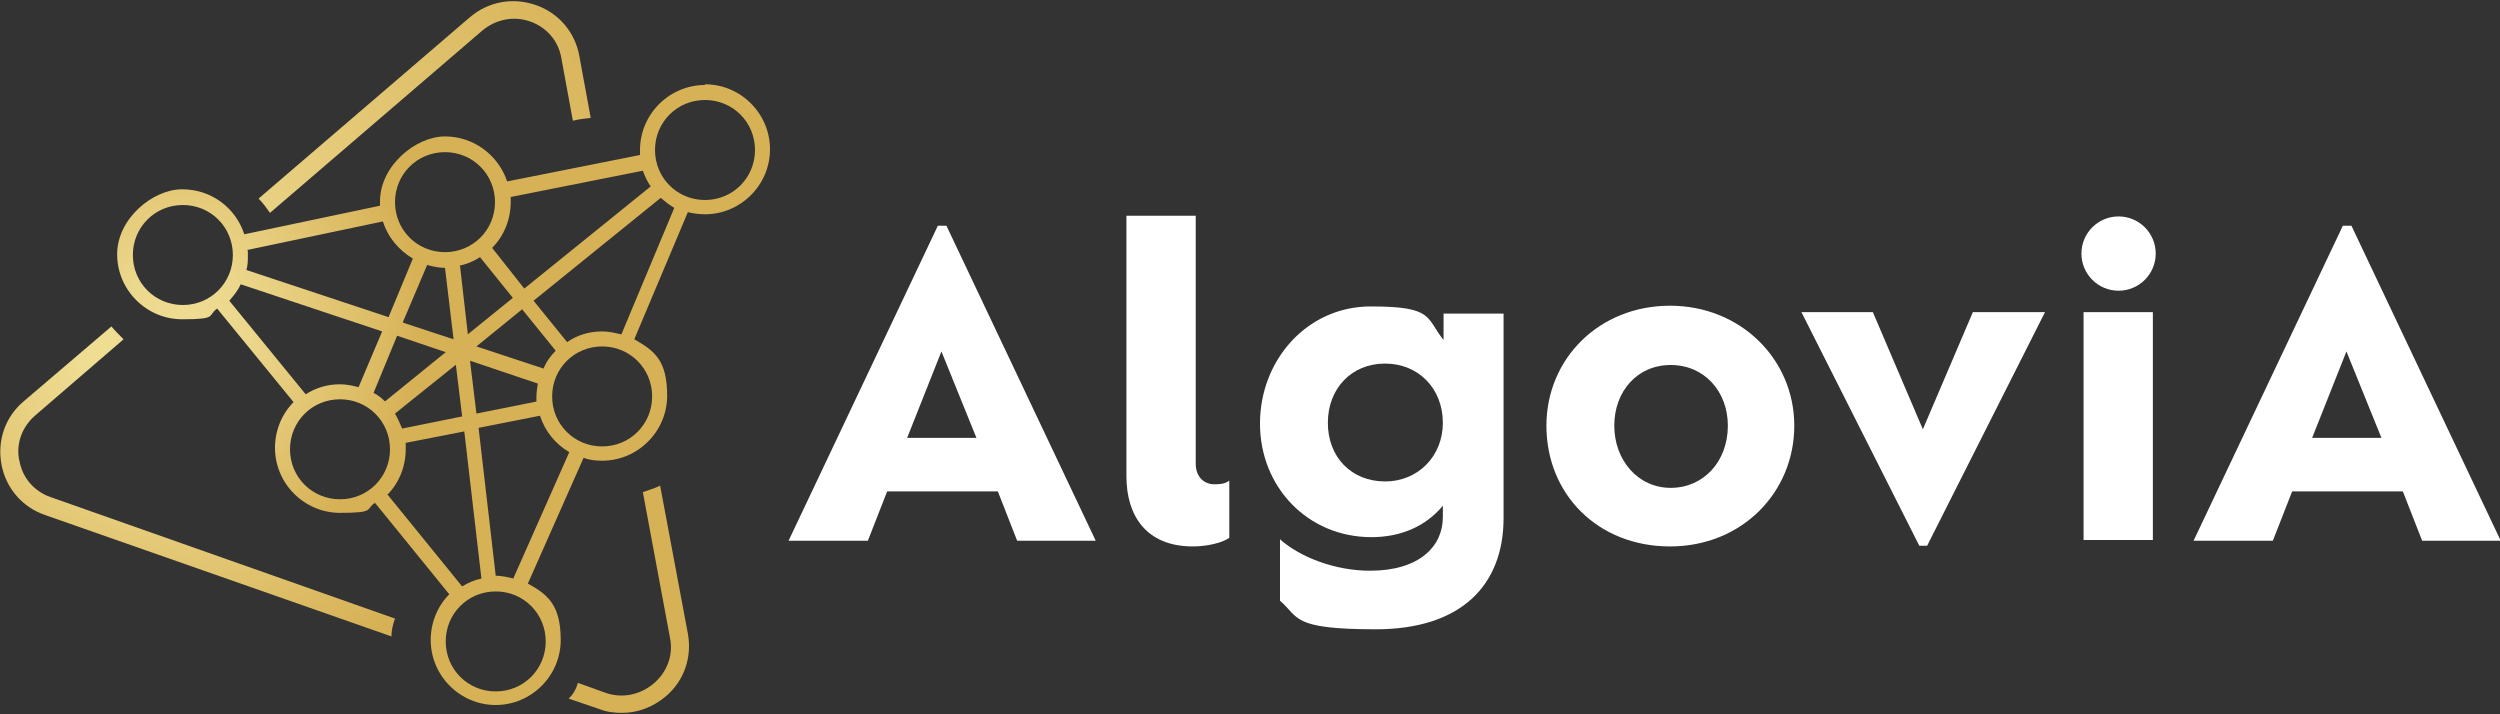
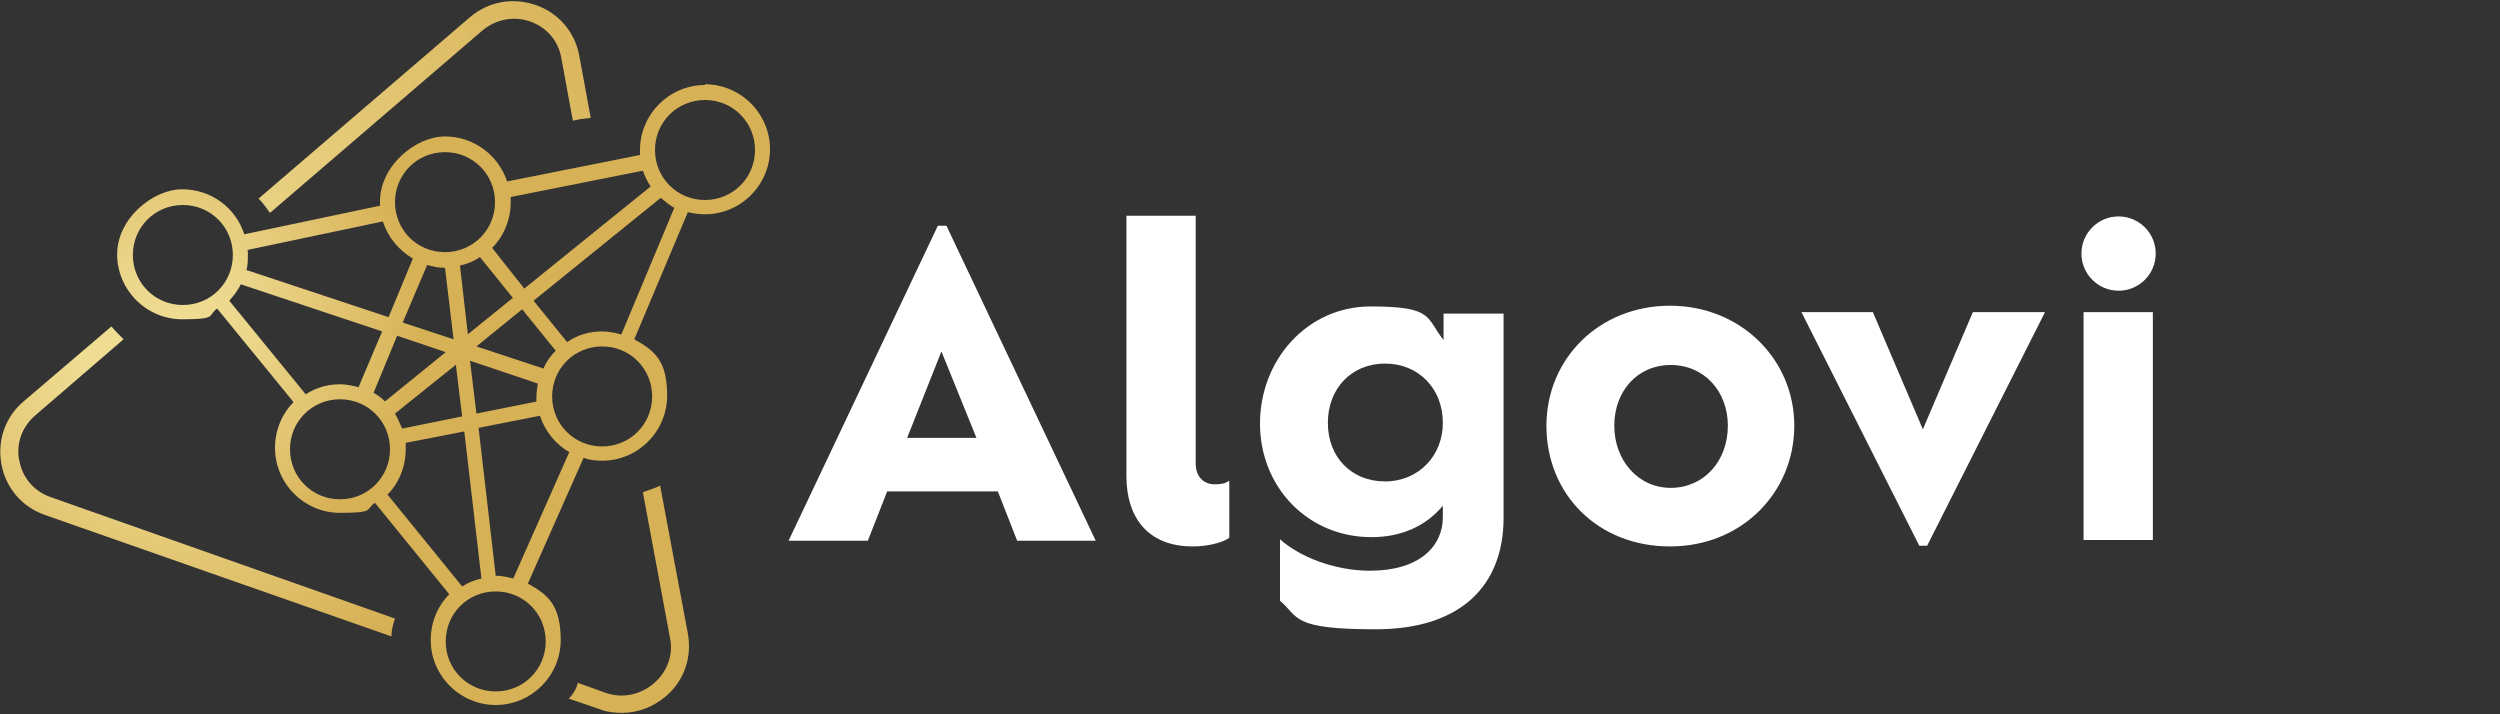
<svg xmlns="http://www.w3.org/2000/svg" xmlns:xlink="http://www.w3.org/1999/xlink" version="1.1" viewBox="0 0 350 100">
  <rect x="0" y="0" width="350" height="100" fill="#333333" stroke="none" />
  <defs>
    <style>
      .st0 {
        fill: url(#Dégradé_sans_nom_101);
      }

      .st1 {
        fill: #fff;
      }

      .st2 {
        fill: url(#Dégradé_sans_nom_10);
      }

      .st3 {
        fill: url(#Dégradé_sans_nom_14);
      }

      .st4 {
        fill: url(#Dégradé_sans_nom_16);
      }
    </style>
    <radialGradient id="Dégradé_sans_nom_16" data-name="Dégradé sans nom 16" cx="25.5" cy="45.4" fx="25.5" fy="45.4" r="41.6" gradientUnits="userSpaceOnUse">
      <stop offset="0" stop-color="#efdd93" />
      <stop offset=".2" stop-color="#ecd88d" />
      <stop offset=".4" stop-color="#e6cc7c" />
      <stop offset=".7" stop-color="#dbb961" />
      <stop offset=".8" stop-color="#d7b156" />
    </radialGradient>
    <radialGradient id="Dégradé_sans_nom_10" data-name="Dégradé sans nom 10" cx="25.5" cy="45.4" fx="25.5" fy="45.4" r="77" gradientUnits="userSpaceOnUse">
      <stop offset="0" stop-color="#efdd93" />
      <stop offset="1" stop-color="#d7b156" />
    </radialGradient>
    <radialGradient id="Dégradé_sans_nom_14" data-name="Dégradé sans nom 14" cx="25.5" cy="45.4" fx="25.5" fy="45.4" r="49.8" gradientUnits="userSpaceOnUse">
      <stop offset=".3" stop-color="#efdd93" />
      <stop offset="1" stop-color="#d7b156" />
    </radialGradient>
    <radialGradient id="Dégradé_sans_nom_101" data-name="Dégradé sans nom 10" cx="25.5" cy="45.4" fx="25.5" fy="45.4" r="49.8" xlink:href="#Dégradé_sans_nom_10" />
  </defs>
  <g>
-     <path class="st1" d="M139.6,68.8h-15.4l-2.7,6.9h-11.1l20.9-44.1h1.2l20.9,44.1h-11l-2.7-6.9ZM131.8,49.2l-4.8,12.1h9.7l-4.9-12.1Z" />
+     <path class="st1" d="M139.6,68.8h-15.4l-2.7,6.9h-11.1l20.9-44.1h1.2l20.9,44.1h-11l-2.7-6.9ZM131.8,49.2l-4.8,12.1h9.7Z" />
    <path class="st1" d="M157.7,30.2h9.7v34.7c0,2,1.3,2.9,2.6,2.9s1.6-.2,2.1-.5v8c-1,.7-3.1,1.2-5.1,1.2-6.6,0-9.3-4.4-9.3-9.8V30.2Z" />
    <path class="st1" d="M210.5,43.7v28.8c0,9.5-6,15.6-17.9,15.6s-10.7-1.7-13.4-4v-8.6c2.8,2.5,7.7,4.4,12.6,4.4,6.9,0,10.2-3.4,10.2-7.5v-1.6c-2.4,2.9-5.9,4.4-10,4.4-8.9,0-15.6-7-15.6-15.9s6.6-16.4,15.5-16.4,7.7,1.6,10.2,4.7v-3.7h8.4ZM202,59.2c0-4.8-3.4-8.3-8.1-8.3s-8,3.5-8,8.3,3.3,8.2,8,8.2,8.1-3.6,8.1-8.2Z" />
    <path class="st1" d="M216.5,59.6c0-9.4,7.4-16.8,17.3-16.8s17.4,7.5,17.4,16.8-7.3,16.9-17.4,16.9-17.3-7.3-17.3-16.9ZM241.9,59.6c0-4.8-3.3-8.5-8-8.5s-7.9,3.7-7.9,8.5,3.3,8.7,7.9,8.7,8-3.7,8-8.7Z" />
    <path class="st1" d="M286.3,43.7l-16.5,32.7h-1.1l-16.5-32.7h10l7,16.4,7-16.4h10Z" />
    <path class="st1" d="M291.7,43.7h9.7v31.9h-9.7v-31.9Z" />
-     <path class="st1" d="M336.3,68.8h-15.4l-2.7,6.9h-11.1l20.9-44.1h1.2l20.9,44.1h-11l-2.7-6.9ZM328.5,49.2l-4.8,12.1h9.7l-4.9-12.1Z" />
    <circle class="st1" cx="296.6" cy="35.5" r="5.2" />
  </g>
  <g>
    <path class="st4" d="M98.7,11.9c-5,0-9.1,4.1-9.1,9.1s0,.5,0,.7l-18.6,3.7c-1.2-3.6-4.6-6.3-8.7-6.3s-9.1,4.1-9.1,9.1,0,.4,0,.6l-19,4c-1.2-3.7-4.6-6.3-8.7-6.3s-9.1,4.1-9.1,9.1,4.1,9.1,9.1,9.1,3.5-.5,4.9-1.5l10.7,13.1c-1.6,1.6-2.6,3.9-2.6,6.4,0,5,4.1,9.1,9.1,9.1s3.5-.5,4.9-1.4l10.4,12.8c-1.6,1.6-2.6,3.9-2.6,6.4,0,5,4.1,9.1,9.1,9.1s9.1-4.1,9.1-9.1-1.9-6.4-4.6-7.9l7.8-17.6c.8.3,1.7.4,2.6.4,5,0,9.1-4.1,9.1-9.1s-1.8-6.3-4.6-7.9l7.5-17.8c.8.2,1.6.3,2.4.3,5,0,9.1-4.1,9.1-9.1s-4.1-9.1-9.1-9.1ZM71.4,27.6l18.6-3.7c.3.8.6,1.5,1.1,2.2l-17.7,14.3-4.5-5.7c1.6-1.6,2.6-3.9,2.6-6.4s0-.5,0-.8ZM75.2,56.2l-8.5,1.7-.9-7.4,9.5,3.2c-.1.6-.2,1.2-.2,1.9s0,.4,0,.7ZM62.4,49.3l-8.5,6.9c-.5-.5-1-.9-1.6-1.2l3.3-8,6.8,2.3ZM56.4,45.1l3.4-8c.8.2,1.6.4,2.5.4l1.2,10-7-2.3ZM63.8,50.9l.9,7.4-8.4,1.7c-.3-.7-.6-1.4-1-2.1l8.6-6.9ZM64.3,37.2c1-.2,2-.6,2.9-1.2l4.6,5.7-6.3,5.1-1.1-9.6ZM66.7,48.5l6.4-5.2,4.7,5.8c-.7.7-1.3,1.5-1.7,2.5l-9.4-3.1ZM62.3,21.3c3.9,0,7,3.1,7,7s-3.1,7-7,7-7-3.1-7-7,3.1-7,7-7ZM34.6,35l19-4c.7,2.2,2.2,4,4.2,5.2l-3.4,8.2-19.9-6.6c.2-.7.2-1.3.2-2s0-.5,0-.7ZM25.6,42.7c-3.9,0-7-3.1-7-7s3.1-7,7-7,7,3.1,7,7-3.1,7-7,7ZM32.1,42.1c.6-.7,1.2-1.4,1.6-2.3l19.8,6.6-3.3,7.8c-.8-.2-1.7-.4-2.6-.4-1.8,0-3.4.5-4.8,1.4l-10.7-13.1ZM47.6,69.9c-3.9,0-7-3.1-7-7s3.1-7,7-7,7,3.1,7,7-3.1,7-7,7ZM54.2,69.3c1.6-1.6,2.6-3.9,2.6-6.4s0-.6,0-.9l8.2-1.6,2.4,20.6c-1,.2-1.9.6-2.7,1.1l-10.4-12.8ZM76.4,89.8c0,3.9-3.1,7-7,7s-7-3.1-7-7,3.1-7,7-7,7,3.1,7,7ZM71.9,81c-.8-.2-1.7-.4-2.5-.4s0,0,0,0l-2.4-20.7,8.6-1.7c.7,2.2,2.2,4,4.1,5.1l-7.8,17.6ZM91.3,55.5c0,3.9-3.1,7-7,7s-7-3.1-7-7,3.1-7,7-7,7,3.1,7,7ZM86.9,46.8c-.8-.2-1.7-.4-2.6-.4-1.8,0-3.5.5-4.9,1.5l-4.7-5.8,17.8-14.4c.6.5,1.2,1,1.9,1.4l-7.4,17.7ZM98.7,28c-3.9,0-7-3.1-7-7s3.1-7,7-7,7,3.1,7,7-3.1,7-7,7Z" />
    <path class="st2" d="M67.5,4.3c1.9-1.6,4.4-2.1,6.7-1.3,2.3.8,4,2.7,4.4,5.2l1.6,8.7c.8-.2,1.6-.3,2.5-.4l-1.6-8.7c-.6-3.3-2.9-6-6.1-7.1-3.2-1.1-6.6-.5-9.2,1.7l-29.6,25.4c.6.6,1.1,1.3,1.6,2l29.7-25.5Z" />
    <path class="st3" d="M2.7,64.5c-.5-2.4.4-4.8,2.3-6.4l12.3-10.6c-.6-.6-1.2-1.2-1.7-1.8l-12.3,10.5c-2.6,2.2-3.7,5.5-3.1,8.8.6,3.3,2.9,6,6.1,7.1l48.5,17c0-.8.2-1.7.5-2.5L7.1,69.6c-2.3-.8-4-2.7-4.4-5.2Z" />
    <path class="st0" d="M92.4,68c-.8.4-1.6.6-2.4.9l3.8,20.4c.5,2.4-.4,4.8-2.3,6.4-1.9,1.6-4.4,2.1-6.7,1.3l-3.9-1.4c-.2.8-.7,1.7-1.3,2.2l4.4,1.5c1,.4,2.1.5,3.1.5,2.2,0,4.3-.8,6.1-2.3,2.6-2.2,3.7-5.5,3.1-8.8l-3.9-20.8Z" />
  </g>
</svg>